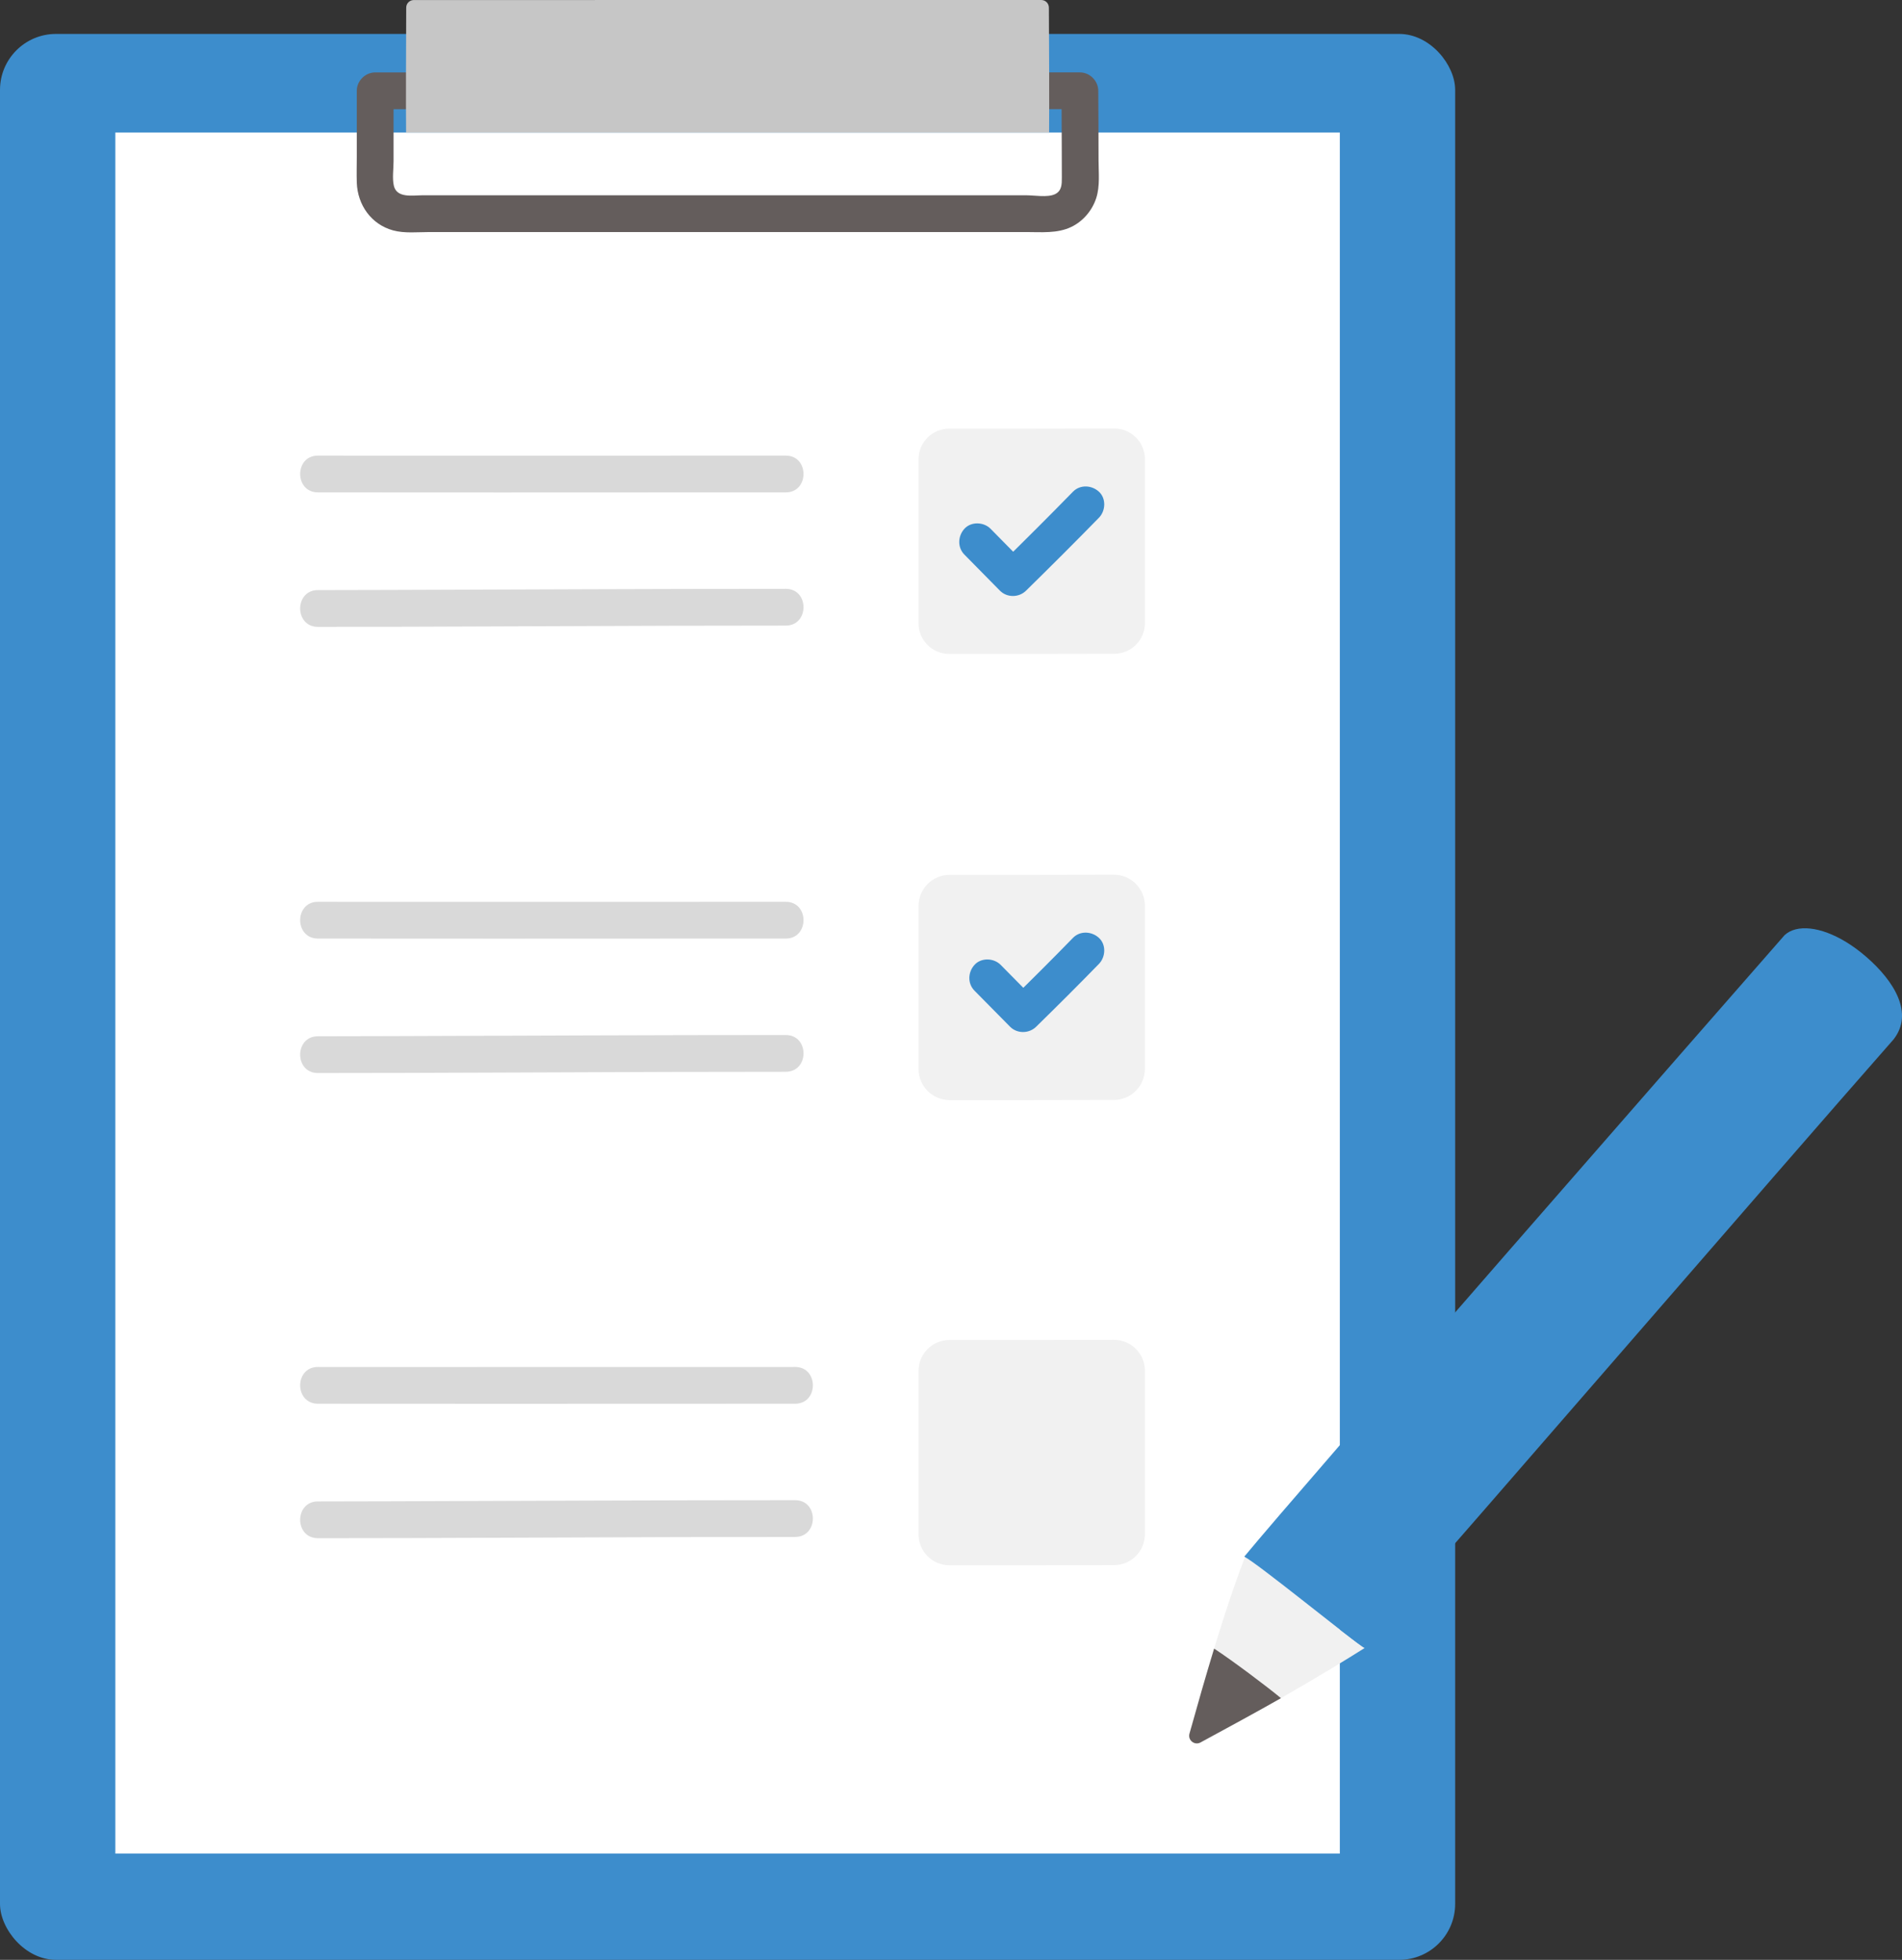
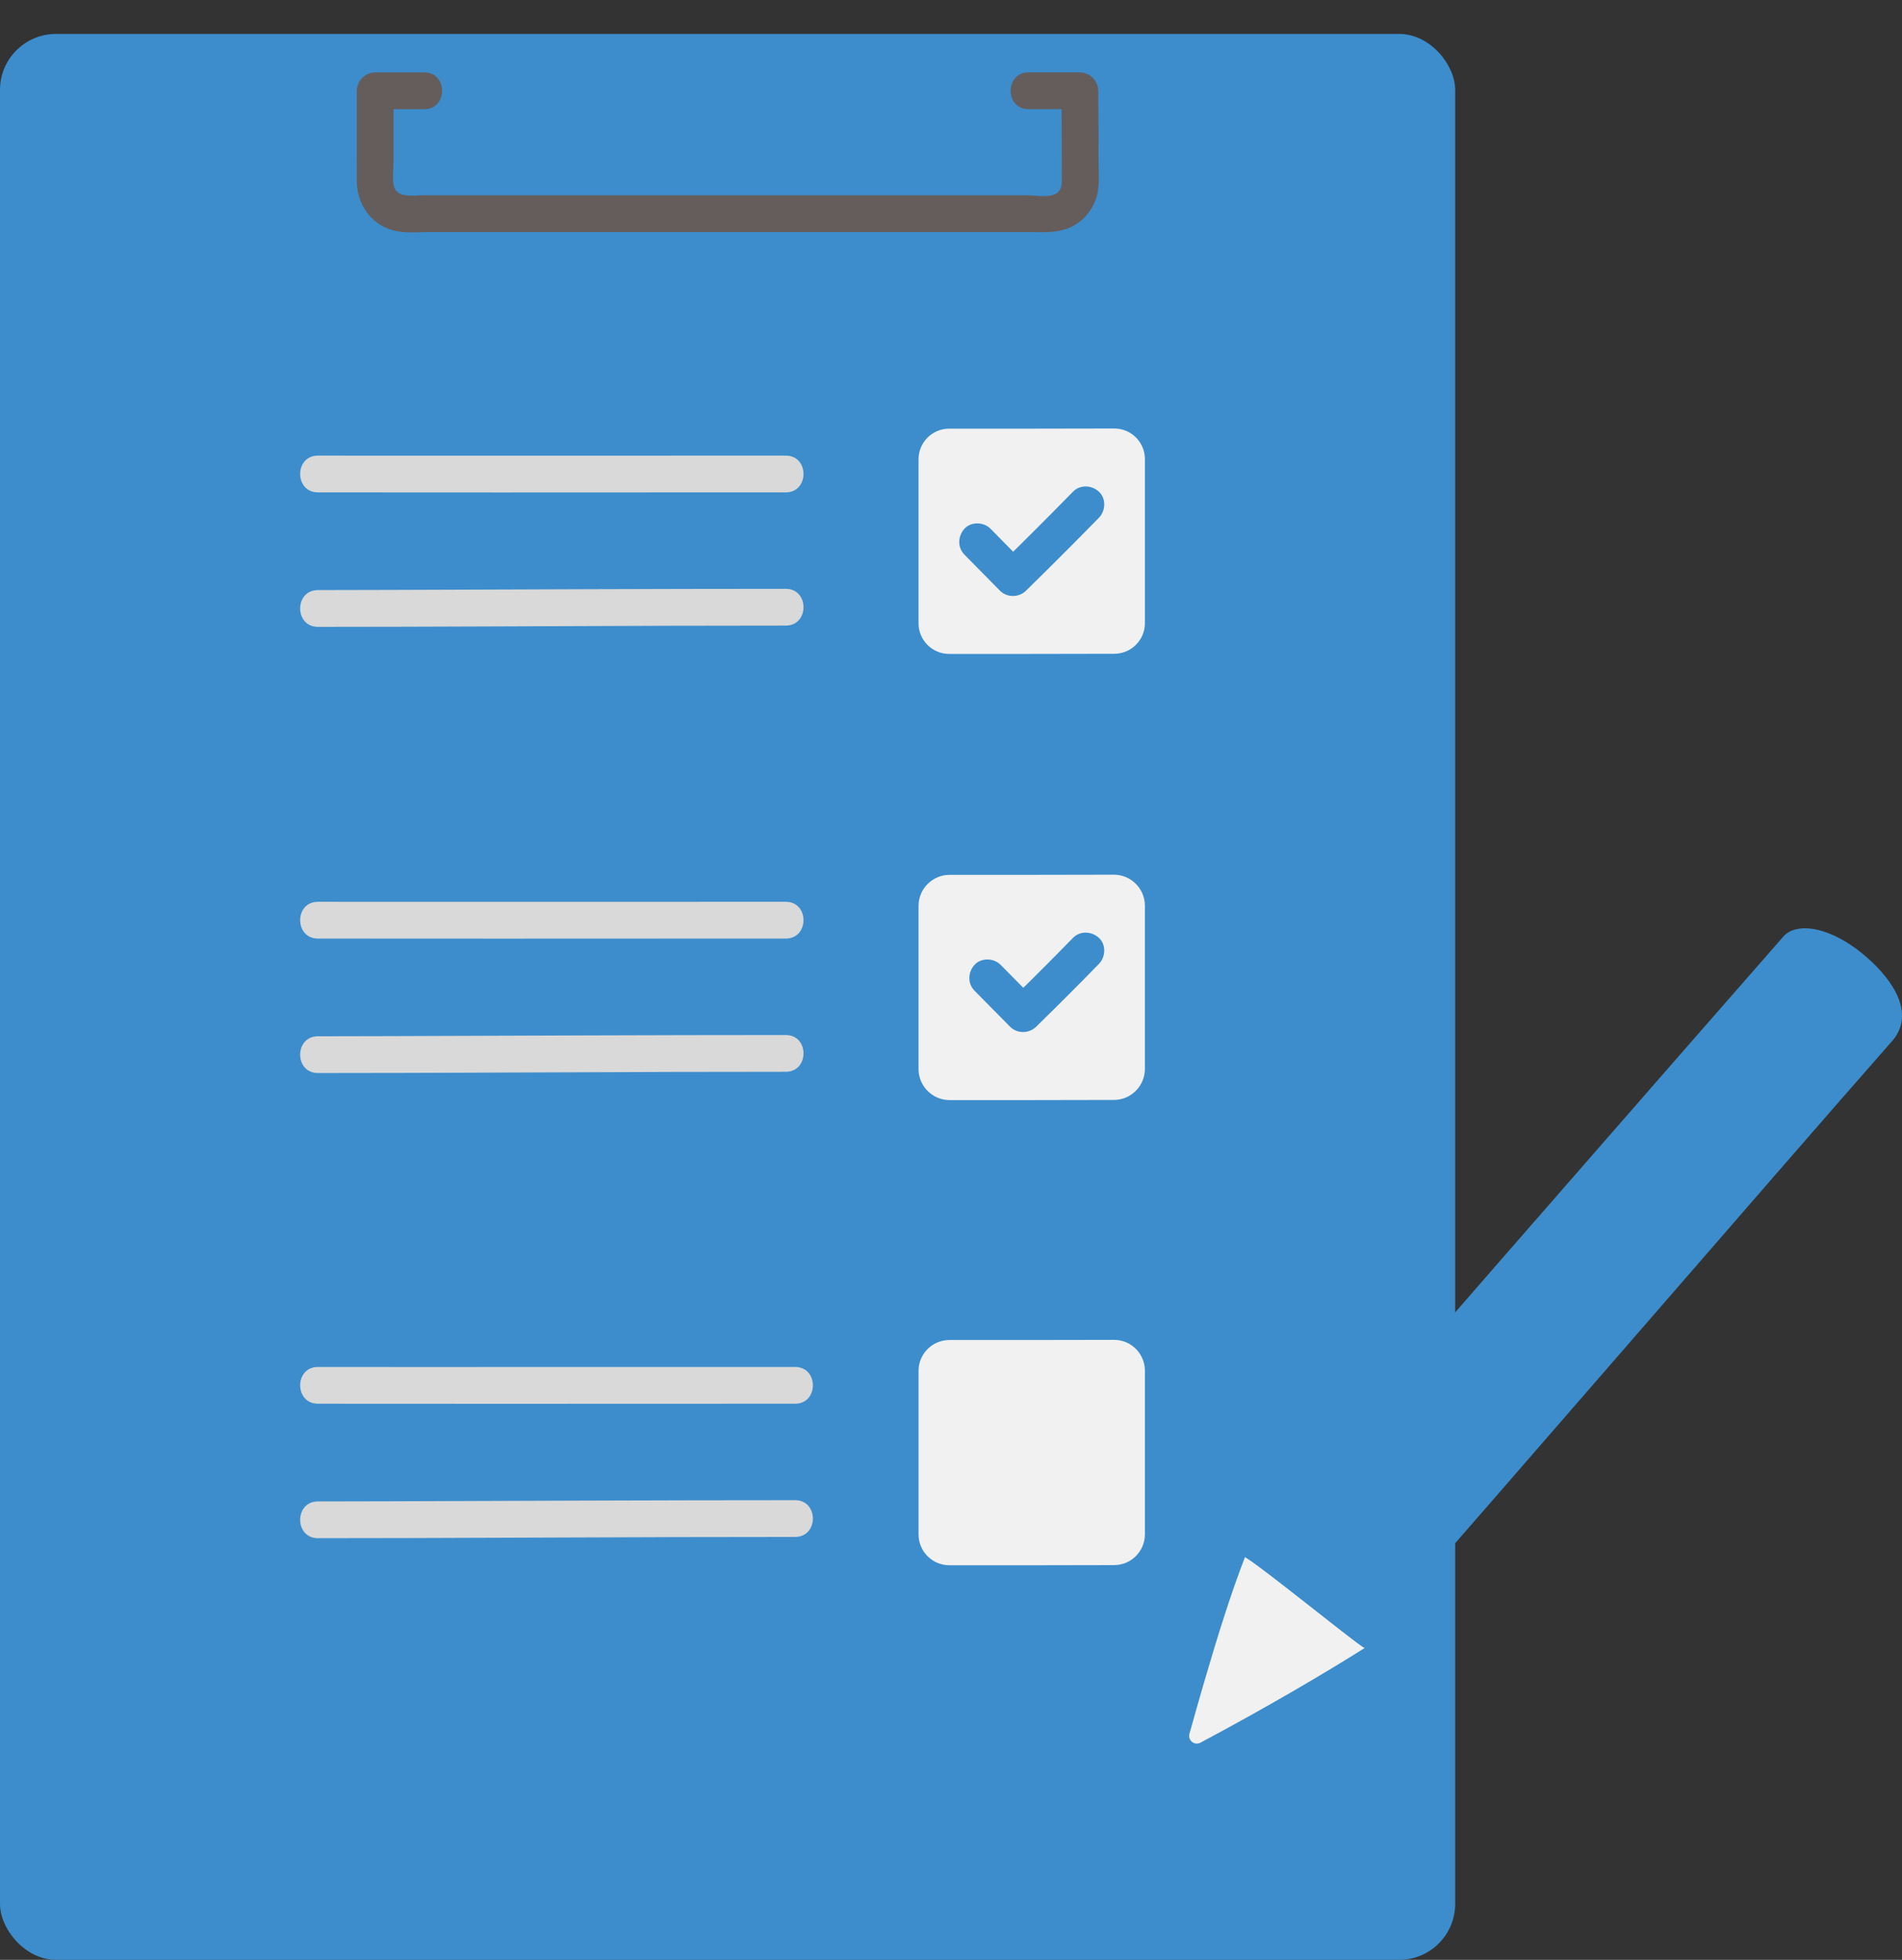
<svg xmlns="http://www.w3.org/2000/svg" id="b" width="248.343" height="255.872" viewBox="0 0 248.343 255.872">
  <rect x="0" y="0" width="248.343" height="255.872" fill="#333333" stroke="none" />
  <defs>
    <style>.d{fill:#d9d9d9;}.d,.e,.f,.g,.h,.i{stroke-width:0px;}.e{fill:#645d5c;}.f{fill:#fff;}.g{fill:#f1f1f1;}.h{fill:#3d8dcc;}.i{fill:#c6c6c6;}</style>
  </defs>
  <g id="c">
    <rect class="h" x="0" y="4.43" width="190" height="251.442" rx="7.308" ry="7.308" />
-     <path class="f" d="M174.941,17.305H15.059v224.691h159.883V17.305Z" />
    <path class="g" d="M123.918,85.374c5.85.015,15.447-.009,21.584-.02,2.206-.004,3.987-1.794,3.987-4v-21.409c0-2.212-1.789-4.004-4.001-4-6.13.011-15.7.034-21.548.02-2.213-.006-4.007,1.787-4.007,4v21.409c0,2.205,1.78,3.994,3.985,4Z" />
    <path class="d" d="M41.511,64.284c15.994.023,31.988.007,47.982.002,4.368-.001,8.735-.002,13.103-.002,3.089,0,3.094-4.8,0-4.8-16.611,0-33.223.013-49.834.008-3.75-.001-7.501-.003-11.251-.008-3.089-.004-3.093,4.796,0,4.8h0Z" />
    <path class="d" d="M41.511,81.841c15.331-.001,30.662-.106,45.993-.143,5.031-.012,10.062-.02,15.092-.021,3.089,0,3.094-4.8,0-4.8-17.23,0-34.46.087-51.69.143-3.132.01-6.264.02-9.396.021-3.089,0-3.094,4.8,0,4.8h0Z" />
    <path class="g" d="M123.982,143.626c5.836.015,15.34-.009,21.457-.02,2.241-.004,4.05-1.822,4.05-4.063v-21.282c0-2.247-1.818-4.067-4.064-4.064-6.109.011-15.586.034-21.42.02-2.249-.006-4.072,1.815-4.072,4.063v21.282c0,2.24,1.81,4.058,4.05,4.064Z" />
    <path class="g" d="M123.951,204.357c5.843.015,15.393-.009,21.52-.02,2.224-.004,4.019-1.808,4.019-4.032v-21.344c0-2.23-1.804-4.036-4.033-4.032-6.12.011-15.642.034-21.483.02-2.231-.006-4.04,1.801-4.04,4.032v21.344c0,2.223,1.795,4.027,4.018,4.032Z" />
    <path class="h" d="M125.933,72.419c1.555,1.557,3.079,3.146,4.634,4.704.922.924,2.468.909,3.394,0,3.206-3.146,6.389-6.318,9.528-9.531.878-.899.963-2.51,0-3.394-.949-.871-2.457-.959-3.394,0-3.139,3.213-6.322,6.385-9.528,9.531h3.394c-1.555-1.558-3.078-3.146-4.634-4.704-.888-.889-2.518-.955-3.394,0s-.948,2.445,0,3.394h0Z" />
    <path class="h" d="M127.251,129.353c1.556,1.557,3.084,3.141,4.639,4.699.923.925,2.466.908,3.394,0,2.765-2.705,5.507-5.437,8.205-8.209.877-.901.964-2.509,0-3.394-.947-.87-2.459-.961-3.394,0-2.698,2.772-5.44,5.503-8.205,8.209h3.394c-1.555-1.558-3.083-3.142-4.639-4.699-.889-.889-2.518-.955-3.394,0s-.948,2.445,0,3.394h0Z" />
    <path class="d" d="M41.511,122.536c15.994.023,31.988.007,47.982.002,4.368-.001,8.735-.002,13.103-.002,3.089,0,3.094-4.8,0-4.8-16.611,0-33.223.013-49.834.008-3.75-.001-7.501-.003-11.251-.008-3.089-.004-3.093,4.796,0,4.8h0Z" />
    <path class="d" d="M41.511,140.093c15.331-.001,30.662-.106,45.993-.143,5.031-.012,10.062-.02,15.092-.021,3.089,0,3.094-4.8,0-4.8-17.23,0-34.46.087-51.69.143-3.132.01-6.264.02-9.396.021-3.089,0-3.094,4.8,0,4.8h0Z" />
    <path class="d" d="M41.511,183.266c16.322.023,32.645.007,48.967.002,4.447-.001,8.894-.002,13.341-.002,3.089,0,3.094-4.8,0-4.8-16.942,0-33.884.013-50.826.008-3.827-.001-7.654-.003-11.481-.008-3.089-.004-3.093,4.796,0,4.8h0Z" />
    <path class="d" d="M41.511,200.823c15.723-.001,31.446-.106,47.168-.143,5.046-.012,10.093-.02,15.139-.02,3.089,0,3.094-4.8,0-4.8-17.613,0-35.225.088-52.837.143-3.157.01-6.313.02-9.47.02-3.089,0-3.094,4.8,0,4.8h0Z" />
    <path class="e" d="M55.404,9.457h-6.418c-1.297,0-2.4,1.1-2.4,2.4v8.545c0,1.142-.038,2.292,0,3.434.097,2.905,1.877,5.465,4.745,6.245,1.498.407,3.229.214,4.771.214,1.609,0,3.219,0,4.828,0,4.009,0,8.018,0,12.027,0,18.555,0,37.11,0,55.664,0,1.783,0,3.566,0,5.349,0,1.988,0,4.086.214,5.926-.676,1.53-.74,2.721-2.151,3.24-3.766.501-1.56.305-3.319.301-4.935-.008-3.022-.012-6.044-.036-9.065-.01-1.297-1.091-2.4-2.4-2.4h-6.725c-3.089,0-3.094,4.8,0,4.8h6.725l-2.4-2.4c.019,2.497.025,4.994.032,7.491.004,1.279.007,2.558.01,3.838.002.866.004,1.744-.901,2.173-.968.458-2.703.14-3.772.14-1.483,0-2.966,0-4.449,0-8.226,0-16.453,0-24.679,0-16.545,0-33.089,0-49.634,0-1.277,0-3.386.416-3.78-1.228-.232-.969-.042-2.206-.042-3.204v-9.207l-2.4,2.4h6.418c3.089,0,3.094-4.8,0-4.8h0Z" />
-     <path class="i" d="M53.022,17.305c-.032-4.041-.007-10.552.017-16.311.002-.551.447-.989.997-.989C63.889.004,123.892,0,135.955,0c.55,0,.994.438.997.989.029,5.761.06,12.274.027,16.317H53.022Z" />
    <path class="g" d="M157.283,219.409c1.757-6.019,3.539-11.659,5.282-16.138.074.051.12.08.12.08,2.466,1.515,13.804,10.787,15.491,11.813-4.995,3.159-12.908,7.819-21.437,12.354-.777.413-1.673-.303-1.437-1.151.654-2.345,1.316-4.679,1.981-6.958Z" />
    <path class="h" d="M234.45,121.335c-.566.144-1.053.398-1.441.759-9.563,10.913-63.549,72.63-70.545,81.138,1.819.951,12.805,9.921,15.382,11.713l.225.157c16.268-18.434,52.695-60.669,69.164-79.393,2.678-3.408.112-7.594-3.542-10.77-3.471-3.017-6.985-4.18-9.243-3.604Z" />
-     <path class="e" d="M155.31,226.34c1.058-3.793,2.135-7.554,3.216-11.104,2.441,1.595,7.001,5.031,8.727,6.471-2.595,1.488-7.66,4.243-10.506,5.783-.776.42-1.675-.299-1.438-1.149Z" />
  </g>
</svg>